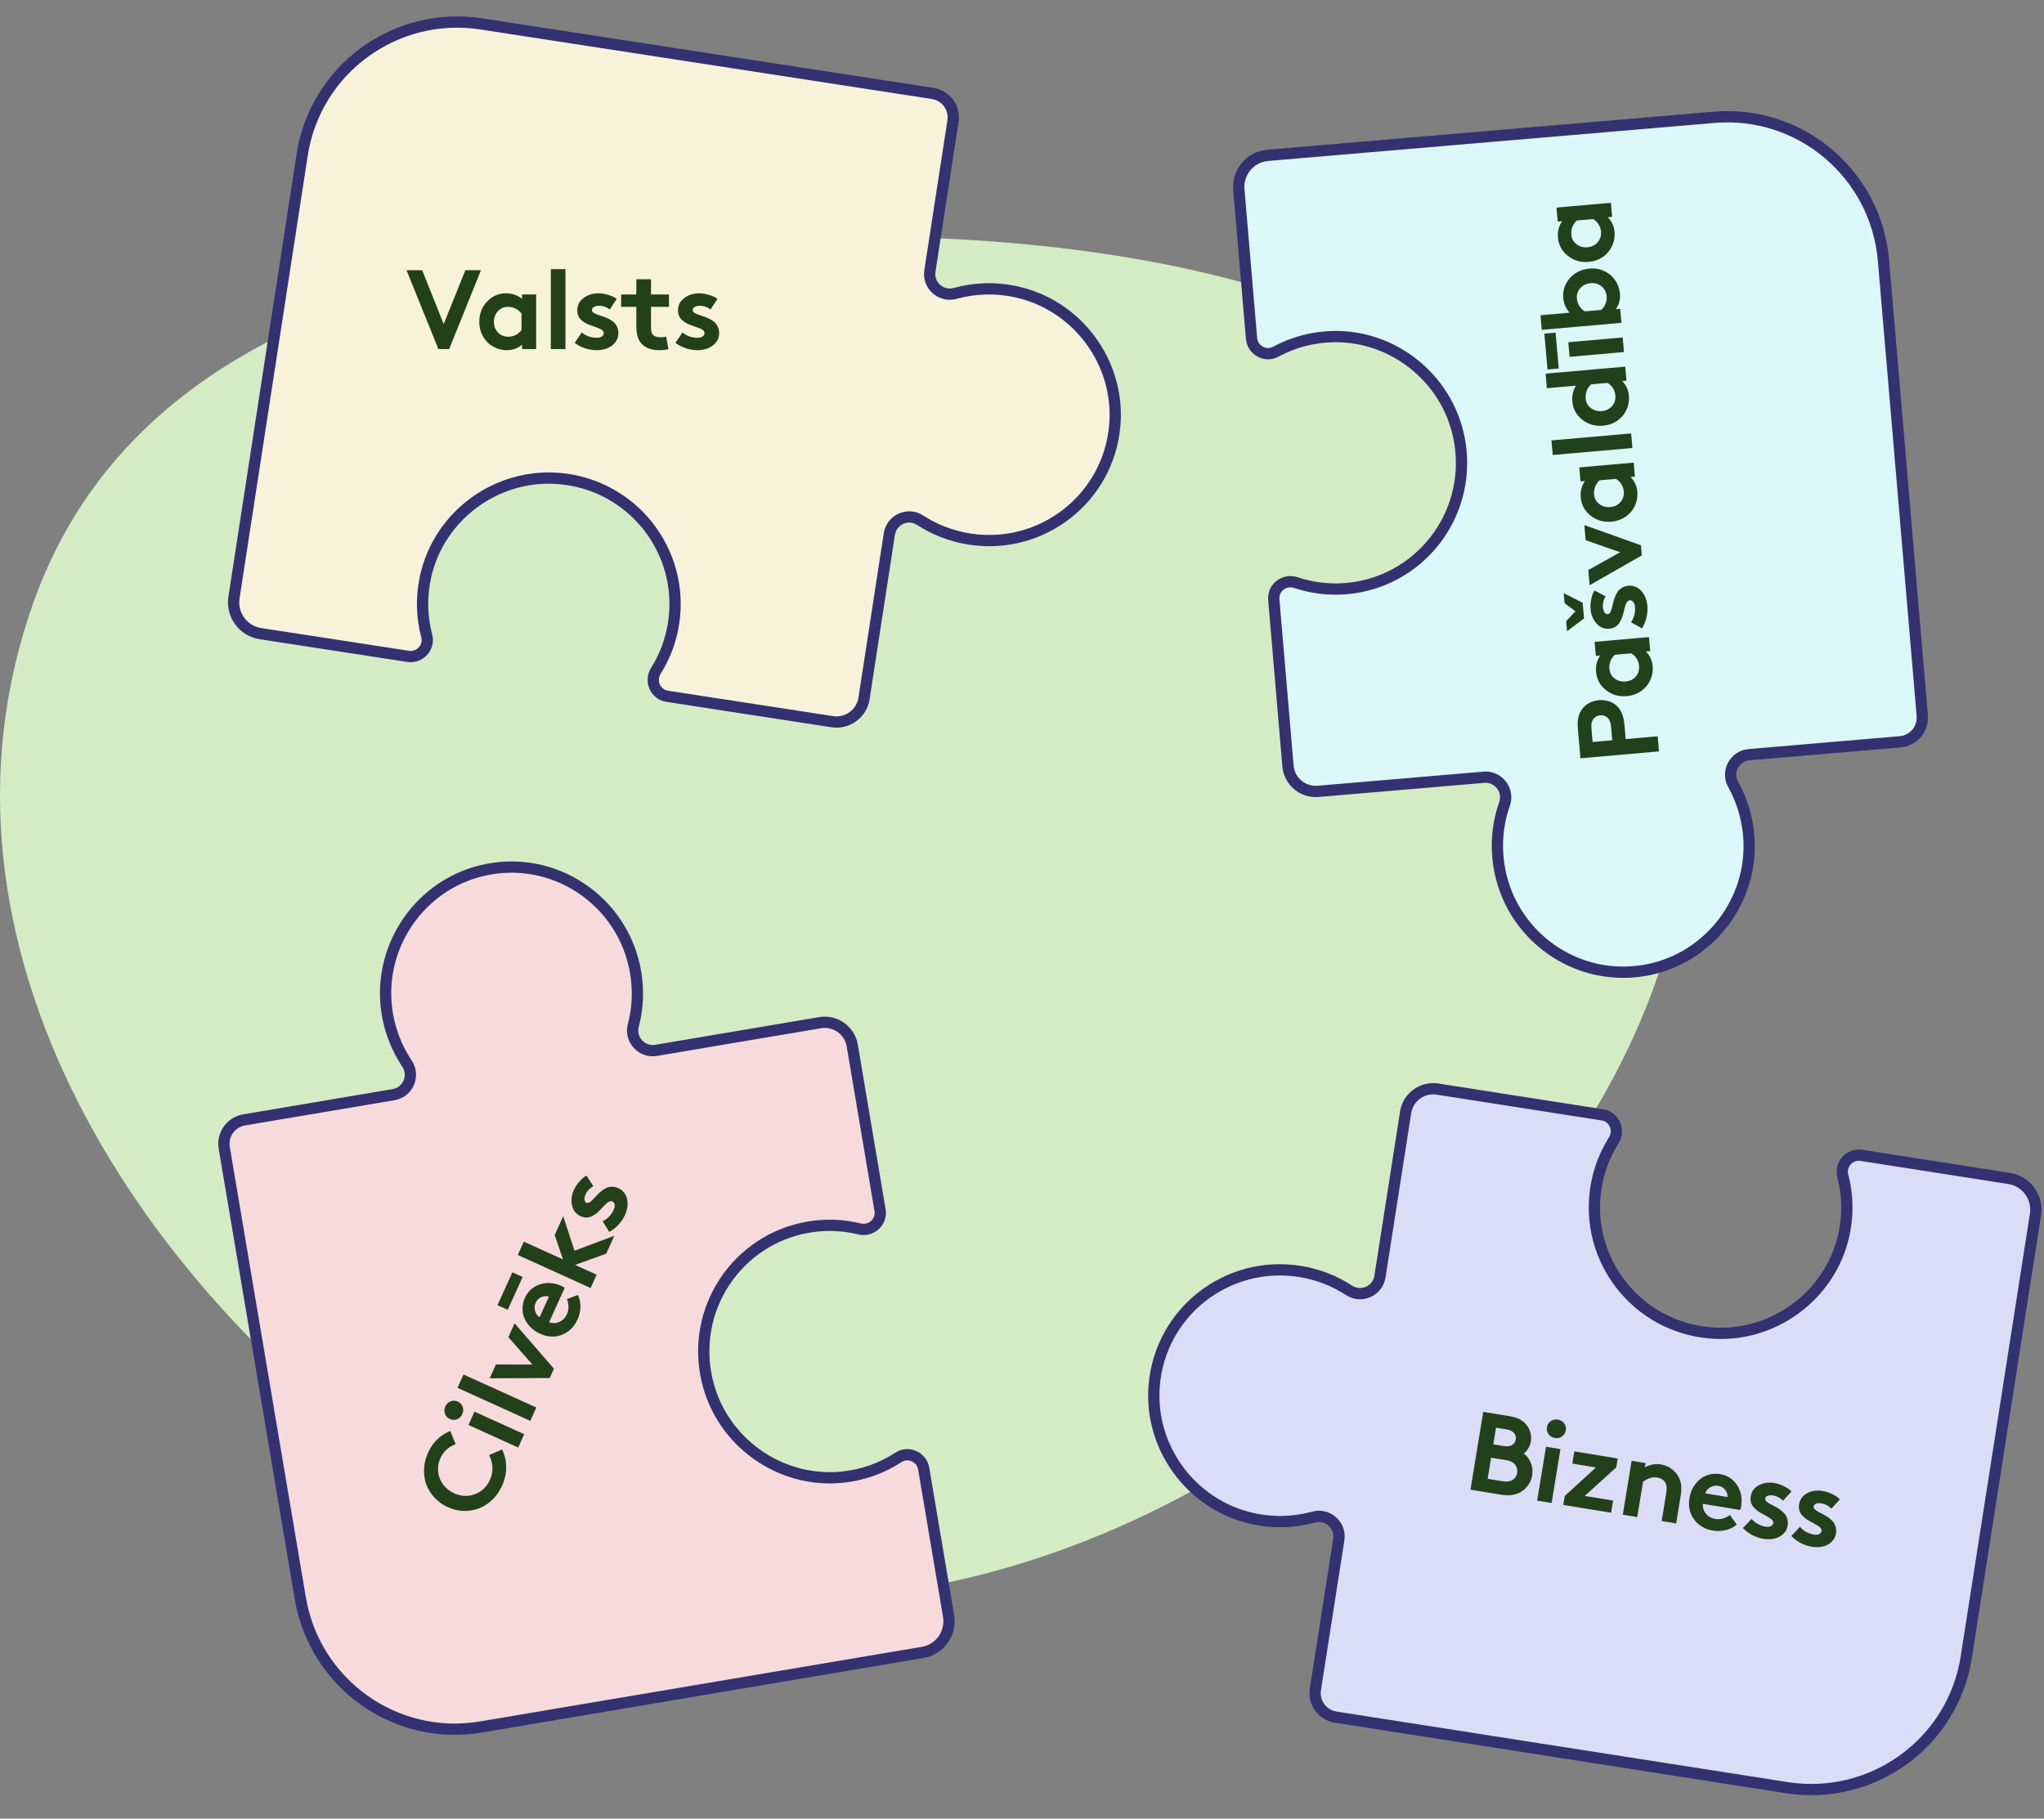
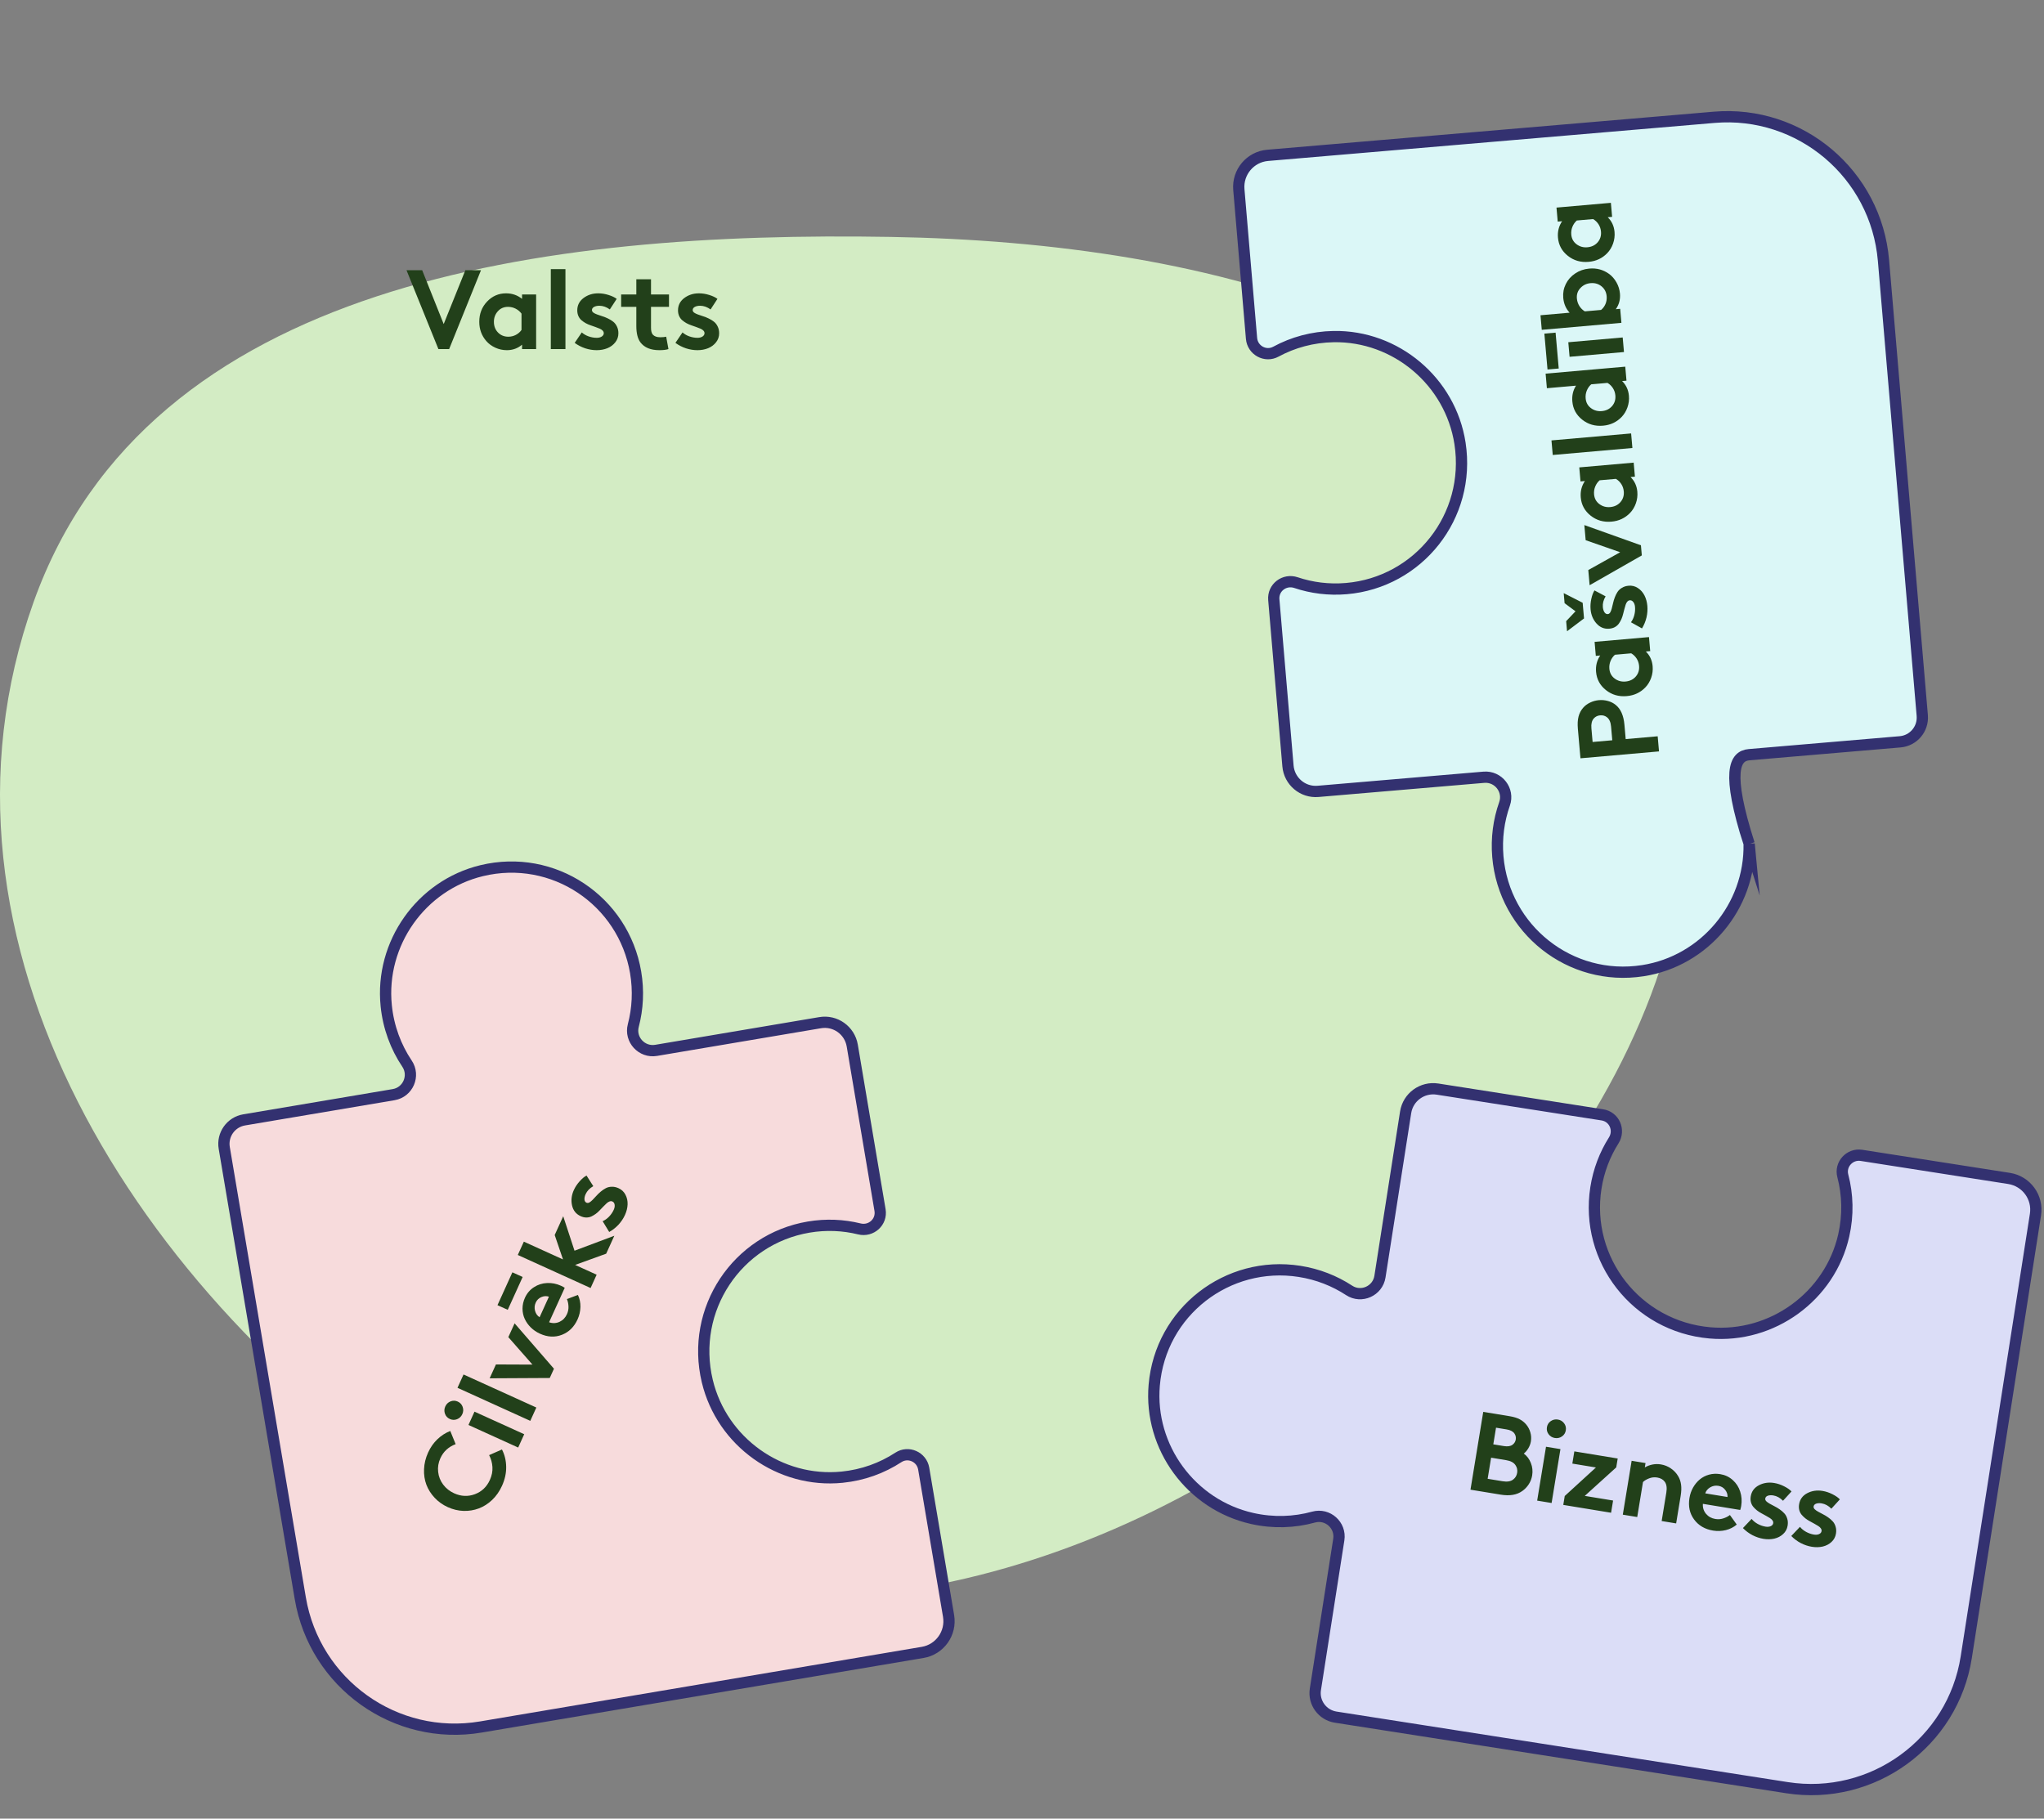
<svg xmlns="http://www.w3.org/2000/svg" width="363" height="323" viewBox="0 0 363 323" fill="none">
  <rect x="0" y="0" width="363" height="323" fill="#808080" stroke="none" />
  <path fill-rule="evenodd" clip-rule="evenodd" d="M158.193 42.078C214.896 43.043 277.19 58.303 295.201 111.845C313.575 166.463 276.519 220.336 229.397 253.75C183.903 286.01 124.926 296.275 78.311 265.642C24.468 230.259 -15.656 167.44 5.968 106.923C26.42 49.684 97.185 41.04 158.193 42.078Z" fill="#D3ECC4" />
-   <path d="M180.558 51.846C176.79 51.007 173.06 51.16 169.628 52.112C167.133 52.807 164.751 50.682 165.144 48.127L169.244 21.511C169.606 19.161 167.99 16.957 165.627 16.593L85.468 4.246C70.239 1.901 56.003 12.305 53.664 27.49L41.551 106.139C41.079 109.2 43.187 112.067 46.257 112.539L72.473 116.577C74.57 116.9 76.326 114.975 75.781 112.929C74.897 109.591 74.778 105.989 75.593 102.345C78.013 91.534 88.242 84.047 99.314 84.988C112.388 86.101 121.585 97.967 119.627 110.682C119.149 113.785 118.053 116.639 116.481 119.136C115.341 120.953 116.378 123.34 118.505 123.667L147.791 128.178C150.499 128.595 153.029 126.745 153.445 124.046L157.943 94.845C158.335 92.296 161.236 90.978 163.401 92.385C165.993 94.073 168.979 95.249 172.237 95.751C185 97.717 196.907 88.533 197.986 75.467C198.899 64.436 191.379 54.253 180.546 51.844L180.558 51.846Z" fill="#F7F3DB" stroke="#333170" stroke-width="2" stroke-miterlimit="10" />
-   <path d="M310.637 149.895C310.565 146.035 309.537 142.446 307.804 139.336C306.54 137.074 308.044 134.258 310.62 134.039L337.453 131.752C339.822 131.55 341.583 129.461 341.38 127.079L334.494 46.267C333.185 30.914 319.72 19.53 304.411 20.835L225.122 27.592C222.036 27.855 219.747 30.578 220.011 33.673L222.263 60.103C222.443 62.217 224.728 63.471 226.588 62.459C229.624 60.813 233.097 59.849 236.83 59.782C247.907 59.587 257.592 67.764 259.287 78.746C261.286 91.714 251.92 103.448 239.102 104.54C235.973 104.807 232.942 104.415 230.145 103.475C228.11 102.795 226.035 104.365 226.218 106.51L228.734 136.034C228.967 138.764 231.36 140.787 234.082 140.555L263.521 138.047C266.09 137.828 268.054 140.336 267.197 142.772C266.167 145.688 265.728 148.868 266.008 152.152C267.104 165.019 278.835 174.428 291.787 172.397C302.723 170.686 310.847 160.978 310.636 149.883L310.637 149.895Z" fill="#DBF7F7" stroke="#333170" stroke-width="2" stroke-miterlimit="10" />
+   <path d="M310.637 149.895C306.54 137.074 308.044 134.258 310.62 134.039L337.453 131.752C339.822 131.55 341.583 129.461 341.38 127.079L334.494 46.267C333.185 30.914 319.72 19.53 304.411 20.835L225.122 27.592C222.036 27.855 219.747 30.578 220.011 33.673L222.263 60.103C222.443 62.217 224.728 63.471 226.588 62.459C229.624 60.813 233.097 59.849 236.83 59.782C247.907 59.587 257.592 67.764 259.287 78.746C261.286 91.714 251.92 103.448 239.102 104.54C235.973 104.807 232.942 104.415 230.145 103.475C228.11 102.795 226.035 104.365 226.218 106.51L228.734 136.034C228.967 138.764 231.36 140.787 234.082 140.555L263.521 138.047C266.09 137.828 268.054 140.336 267.197 142.772C266.167 145.688 265.728 148.868 266.008 152.152C267.104 165.019 278.835 174.428 291.787 172.397C302.723 170.686 310.847 160.978 310.636 149.883L310.637 149.895Z" fill="#DBF7F7" stroke="#333170" stroke-width="2" stroke-miterlimit="10" />
  <path d="M222.356 269.69C226.123 270.538 229.852 270.393 233.286 269.448C235.783 268.759 238.161 270.889 237.761 273.443L233.602 300.05C233.235 302.399 234.845 304.607 237.207 304.977L317.338 317.504C332.562 319.884 346.821 309.512 349.195 294.332L361.486 215.71C361.964 212.65 359.863 209.779 356.794 209.3L330.587 205.203C328.491 204.875 326.73 206.796 327.27 208.843C328.147 212.183 328.258 215.786 327.435 219.428C324.991 230.233 314.745 237.697 303.675 236.731C290.604 235.589 281.433 223.702 283.42 210.992C283.905 207.889 285.007 205.038 286.585 202.545C287.729 200.73 286.698 198.341 284.571 198.009L255.295 193.432C252.589 193.009 250.054 194.853 249.632 197.551L245.069 226.742C244.67 229.29 241.767 230.601 239.605 229.19C237.017 227.495 234.033 226.313 230.777 225.804C218.017 223.809 206.09 232.966 204.982 246.029C204.044 257.058 211.541 267.258 222.368 269.692L222.356 269.69Z" fill="#DBDDF7" stroke="#333170" stroke-width="2" stroke-miterlimit="10" />
  <path d="M68.59 178.617C68.979 182.458 70.298 185.95 72.281 188.908C73.727 191.057 72.459 193.988 69.91 194.418L43.356 198.902C41.011 199.297 39.427 201.524 39.825 203.882L53.328 283.854C55.894 299.048 70.249 309.287 85.398 306.729L163.865 293.48C166.919 292.965 168.976 290.062 168.459 286.999L164.043 260.844C163.689 258.752 161.309 257.691 159.539 258.852C156.649 260.741 153.267 261.988 149.552 262.361C138.528 263.466 128.203 256.112 125.612 245.307C122.555 232.546 130.925 220.083 143.61 217.941C146.706 217.418 149.76 217.56 152.624 218.267C154.708 218.777 156.647 217.042 156.288 214.919L151.355 185.702C150.899 183 148.347 181.18 145.654 181.635L116.521 186.554C113.978 186.983 111.814 184.645 112.468 182.147C113.256 179.155 113.432 175.951 112.883 172.701C110.733 159.967 98.269 151.554 85.528 154.642C74.77 157.246 67.47 167.588 68.592 178.629L68.59 178.617Z" fill="#F7DBDC" stroke="#333170" stroke-width="2" stroke-miterlimit="10" />
  <path d="M77.859 62L72.195 47.996H74.978L78.797 57.557L82.644 47.996H85.418L79.764 62H77.859ZM92.616 58.602V55.701C92.342 55.33 91.994 55.037 91.571 54.822C91.154 54.607 90.702 54.5 90.213 54.5C89.478 54.5 88.875 54.764 88.407 55.291C87.944 55.812 87.713 56.434 87.713 57.156C87.713 57.918 87.954 58.55 88.436 59.051C88.924 59.552 89.536 59.803 90.272 59.803C90.754 59.803 91.2 59.695 91.61 59.48C92.026 59.259 92.362 58.966 92.616 58.602ZM95.213 52.303V62H92.713V61.219C91.952 61.87 91.05 62.195 90.008 62.195C89.299 62.195 88.621 62.049 87.977 61.756C87.332 61.463 86.792 61.066 86.356 60.565C85.529 59.607 85.116 58.471 85.116 57.156C85.116 55.73 85.578 54.533 86.502 53.562C87.427 52.586 88.55 52.098 89.871 52.098C90.952 52.098 91.9 52.426 92.713 53.084V52.303H95.213ZM100.419 47.801V62H97.821V47.801H100.419ZM102.06 60.897L103.32 59.041C103.652 59.34 104.055 59.575 104.53 59.744C105.012 59.913 105.497 59.998 105.986 59.998C106.337 59.998 106.63 59.923 106.864 59.773C107.105 59.617 107.226 59.419 107.226 59.178C107.226 59.002 107.157 58.846 107.021 58.709C106.89 58.572 106.715 58.458 106.493 58.367C106.272 58.276 106.018 58.178 105.732 58.074C105.452 57.964 105.165 57.863 104.872 57.772C104.579 57.674 104.29 57.547 104.003 57.391C103.723 57.228 103.473 57.052 103.251 56.863C103.03 56.668 102.851 56.421 102.714 56.121C102.584 55.822 102.519 55.486 102.519 55.115C102.519 54.223 102.887 53.497 103.622 52.938C104.364 52.378 105.237 52.098 106.239 52.098C106.845 52.098 107.457 52.195 108.075 52.391C108.7 52.586 109.182 52.817 109.521 53.084L108.3 54.959C107.701 54.523 107.083 54.305 106.445 54.305C106.067 54.305 105.751 54.373 105.497 54.51C105.25 54.647 105.126 54.835 105.126 55.076C105.126 55.245 105.211 55.395 105.38 55.525C105.556 55.649 105.78 55.76 106.054 55.857C106.334 55.955 106.64 56.059 106.972 56.17C107.31 56.274 107.646 56.408 107.978 56.57C108.31 56.727 108.612 56.912 108.886 57.127C109.166 57.342 109.39 57.628 109.56 57.986C109.736 58.338 109.823 58.742 109.823 59.197C109.823 59.796 109.641 60.327 109.277 60.789C108.918 61.251 108.45 61.603 107.87 61.844C107.291 62.078 106.656 62.195 105.966 62.195C105.289 62.195 104.609 62.085 103.925 61.863C103.248 61.635 102.626 61.313 102.06 60.897ZM118.31 59.803L118.711 62C118.333 62.13 117.793 62.195 117.089 62.195C115.553 62.195 114.433 61.73 113.73 60.799C113.248 60.154 113.007 59.188 113.007 57.898V54.5H110.312V52.303H113.007V49.598H115.615V52.303H118.808V54.5H115.615V58.201C115.615 58.768 115.719 59.175 115.927 59.422C116.207 59.741 116.65 59.9 117.255 59.9C117.666 59.9 118.017 59.868 118.31 59.803ZM119.951 60.897L121.211 59.041C121.543 59.34 121.947 59.575 122.422 59.744C122.904 59.913 123.389 59.998 123.877 59.998C124.229 59.998 124.521 59.923 124.756 59.773C124.997 59.617 125.117 59.419 125.117 59.178C125.117 59.002 125.049 58.846 124.912 58.709C124.782 58.572 124.606 58.458 124.385 58.367C124.163 58.276 123.91 58.178 123.623 58.074C123.343 57.964 123.057 57.863 122.764 57.772C122.471 57.674 122.181 57.547 121.895 57.391C121.615 57.228 121.364 57.052 121.143 56.863C120.921 56.668 120.742 56.421 120.605 56.121C120.475 55.822 120.41 55.486 120.41 55.115C120.41 54.223 120.778 53.497 121.514 52.938C122.256 52.378 123.128 52.098 124.131 52.098C124.736 52.098 125.348 52.195 125.967 52.391C126.592 52.586 127.074 52.817 127.412 53.084L126.191 54.959C125.592 54.523 124.974 54.305 124.336 54.305C123.958 54.305 123.643 54.373 123.389 54.51C123.141 54.647 123.018 54.835 123.018 55.076C123.018 55.245 123.102 55.395 123.271 55.525C123.447 55.649 123.672 55.76 123.945 55.857C124.225 55.955 124.531 56.059 124.863 56.17C125.202 56.274 125.537 56.408 125.869 56.57C126.201 56.727 126.504 56.912 126.777 57.127C127.057 57.342 127.282 57.628 127.451 57.986C127.627 58.338 127.715 58.742 127.715 59.197C127.715 59.796 127.533 60.327 127.168 60.789C126.81 61.251 126.341 61.603 125.762 61.844C125.182 62.078 124.548 62.195 123.857 62.195C123.18 62.195 122.5 62.085 121.816 61.863C121.139 61.635 120.518 61.313 119.951 60.897Z" fill="#22401A" />
  <path d="M263.413 250.762L268.107 251.531C268.845 251.653 269.442 251.836 269.896 252.082C270.352 252.322 270.736 252.632 271.05 253.014C271.391 253.426 271.635 253.891 271.781 254.41C271.933 254.93 271.965 255.463 271.875 256.009C271.804 256.439 271.647 256.856 271.403 257.258C271.16 257.653 270.896 257.956 270.611 258.167C271.177 258.576 271.597 259.133 271.87 259.838C272.151 260.544 272.228 261.279 272.103 262.043C272.009 262.615 271.807 263.139 271.498 263.617C271.189 264.094 270.807 264.493 270.352 264.814C269.387 265.507 268.114 265.724 266.534 265.464L261.147 264.581L263.413 250.762ZM265.684 253.569L265.199 256.527L267.078 256.835C267.753 256.946 268.271 256.863 268.633 256.586C268.943 256.346 269.129 256.04 269.19 255.667C269.252 255.288 269.174 254.936 268.957 254.61C268.703 254.232 268.238 253.987 267.564 253.877L265.684 253.569ZM264.196 262.647L266.865 263.084C267.681 263.218 268.305 263.113 268.738 262.768C269.122 262.475 269.355 262.081 269.436 261.586C269.517 261.091 269.423 260.644 269.152 260.243C268.853 259.772 268.296 259.469 267.48 259.336L264.81 258.898L264.196 262.647ZM277.124 257.374L275.555 266.944L272.991 266.523L274.561 256.954L277.124 257.374ZM275.024 254.734C274.748 254.366 274.647 253.95 274.723 253.487C274.799 253.025 275.027 252.663 275.406 252.402C275.785 252.141 276.206 252.048 276.669 252.124C277.131 252.2 277.501 252.422 277.777 252.791C278.053 253.159 278.153 253.575 278.077 254.037C278.001 254.5 277.774 254.862 277.394 255.123C277.015 255.384 276.594 255.477 276.131 255.401C275.669 255.325 275.3 255.103 275.024 254.734ZM287.291 259.042L287.032 260.622L281.442 265.683L286.473 266.508L286.117 268.676L277.627 267.284L277.886 265.703L283.428 260.635L279.236 259.947L279.591 257.779L287.291 259.042ZM290.762 269.438L288.199 269.018L289.768 259.448L292.235 259.853L292.109 260.624C293.025 260.108 293.977 259.931 294.967 260.093C295.616 260.199 296.207 260.438 296.74 260.809C297.28 261.175 297.71 261.631 298.029 262.178C298.299 262.625 298.471 263.125 298.545 263.678C298.626 264.232 298.601 264.905 298.472 265.695L297.672 270.571L295.099 270.149L295.93 265.08C296.065 264.258 295.974 263.626 295.657 263.185C295.362 262.774 294.912 262.518 294.308 262.419C293.814 262.338 293.334 262.388 292.869 262.569C292.411 262.745 292.049 262.962 291.782 263.222L290.762 269.438ZM307.219 269.079L308.436 270.773C307.89 271.244 307.242 271.573 306.493 271.76C305.744 271.941 304.99 271.969 304.232 271.845C302.78 271.607 301.658 270.951 300.864 269.877C300.07 268.804 299.794 267.528 300.037 266.051C300.145 265.389 300.358 264.774 300.676 264.206C301 263.639 301.395 263.159 301.862 262.767C302.336 262.37 302.887 262.085 303.516 261.911C304.152 261.738 304.816 261.708 305.51 261.822C306.371 261.963 307.111 262.316 307.731 262.879C308.353 263.436 308.792 264.118 309.048 264.926C309.312 265.734 309.371 266.579 309.227 267.459C309.183 267.729 309.123 267.97 309.049 268.182L302.419 267.094C302.373 267.773 302.56 268.364 302.979 268.868C303.399 269.366 303.949 269.671 304.63 269.783C305.125 269.864 305.599 269.829 306.052 269.679C306.512 269.53 306.901 269.33 307.219 269.079ZM302.843 265.234L306.794 265.882C306.828 265.432 306.692 265.011 306.387 264.618C306.083 264.219 305.678 263.977 305.17 263.894C304.65 263.809 304.163 263.9 303.71 264.169C303.263 264.439 302.974 264.794 302.843 265.234ZM309.531 271.398L311.075 269.771C311.354 270.12 311.714 270.417 312.156 270.661C312.604 270.906 313.069 271.068 313.551 271.147C313.898 271.203 314.199 271.177 314.454 271.067C314.717 270.952 314.868 270.776 314.907 270.538C314.936 270.364 314.894 270.199 314.781 270.042C314.674 269.886 314.519 269.745 314.316 269.619C314.112 269.494 313.877 269.356 313.611 269.207C313.353 269.052 313.087 268.907 312.812 268.769C312.539 268.625 312.274 268.453 312.016 268.253C311.766 268.047 311.548 267.833 311.36 267.611C311.173 267.382 311.036 267.109 310.95 266.791C310.87 266.475 310.86 266.133 310.92 265.767C311.064 264.887 311.545 264.23 312.361 263.797C313.184 263.364 314.09 263.229 315.08 263.391C315.677 263.489 316.265 263.685 316.844 263.978C317.429 264.272 317.867 264.578 318.158 264.896L316.65 266.549C316.13 266.021 315.555 265.706 314.925 265.603C314.552 265.541 314.23 265.558 313.957 265.652C313.691 265.747 313.538 265.913 313.499 266.151C313.472 266.318 313.531 266.479 313.677 266.635C313.83 266.785 314.034 266.931 314.288 267.072C314.549 267.213 314.834 267.366 315.144 267.529C315.461 267.686 315.77 267.872 316.071 268.086C316.374 268.294 316.642 268.526 316.877 268.783C317.119 269.04 317.294 269.359 317.403 269.74C317.52 270.115 317.541 270.528 317.468 270.977C317.371 271.569 317.105 272.063 316.67 272.46C316.242 272.858 315.723 273.129 315.112 273.273C314.502 273.41 313.857 273.423 313.176 273.312C312.508 273.202 311.854 272.983 311.215 272.654C310.584 272.319 310.023 271.901 309.531 271.398ZM318.118 272.806L319.662 271.179C319.941 271.528 320.301 271.825 320.743 272.069C321.191 272.314 321.656 272.476 322.137 272.555C322.484 272.612 322.786 272.585 323.041 272.475C323.304 272.36 323.455 272.184 323.494 271.946C323.523 271.773 323.48 271.607 323.368 271.45C323.261 271.294 323.106 271.153 322.903 271.028C322.699 270.902 322.464 270.764 322.198 270.615C321.94 270.461 321.674 270.315 321.399 270.177C321.126 270.034 320.861 269.862 320.603 269.661C320.353 269.455 320.134 269.241 319.946 269.019C319.76 268.79 319.623 268.517 319.537 268.2C319.457 267.883 319.447 267.542 319.507 267.175C319.651 266.295 320.131 265.638 320.948 265.205C321.771 264.773 322.677 264.637 323.667 264.8C324.264 264.898 324.852 265.093 325.431 265.386C326.016 265.68 326.454 265.986 326.745 266.304L325.237 267.957C324.716 267.429 324.141 267.114 323.512 267.011C323.139 266.95 322.817 266.966 322.544 267.06C322.278 267.155 322.125 267.321 322.086 267.559C322.059 267.726 322.118 267.887 322.264 268.043C322.417 268.194 322.621 268.339 322.875 268.48C323.136 268.622 323.421 268.774 323.73 268.937C324.048 269.094 324.357 269.28 324.658 269.495C324.961 269.703 325.229 269.935 325.464 270.191C325.706 270.448 325.881 270.767 325.99 271.148C326.107 271.523 326.128 271.936 326.054 272.386C325.957 272.977 325.692 273.471 325.257 273.868C324.829 274.266 324.309 274.537 323.699 274.681C323.089 274.819 322.444 274.832 321.763 274.72C321.094 274.61 320.441 274.391 319.802 274.062C319.171 273.728 318.61 273.309 318.118 272.806Z" fill="#22401A" />
  <path d="M78.207 258.995C77.849 259.784 77.717 260.593 77.813 261.423C77.902 262.25 78.198 262.999 78.701 263.671C79.204 264.342 79.853 264.858 80.647 265.219C81.886 265.781 83.116 265.836 84.338 265.382C85.553 264.926 86.439 264.084 86.996 262.857C87.349 262.08 87.501 261.313 87.452 260.554C87.403 259.795 87.207 259.092 86.865 258.443L89.144 257.44C89.625 258.366 89.874 259.391 89.893 260.515C89.912 261.639 89.665 262.767 89.15 263.899C88.709 264.871 88.127 265.705 87.404 266.399C86.678 267.085 85.889 267.588 85.035 267.908C84.182 268.229 83.279 268.376 82.325 268.351C81.368 268.317 80.436 268.094 79.529 267.682C78.622 267.27 77.844 266.717 77.194 266.022C76.539 265.324 76.049 264.551 75.726 263.704C75.406 262.85 75.266 261.929 75.308 260.94C75.346 259.942 75.586 258.957 76.027 257.985C76.447 257.06 76.997 256.273 77.678 255.624C78.359 254.975 79.121 254.484 79.965 254.153L80.919 256.494C79.651 256.97 78.748 257.804 78.207 258.995ZM84.268 250.722L93.098 254.73L92.025 257.096L83.195 253.087L84.268 250.722ZM81.172 252.062C80.744 252.232 80.317 252.22 79.89 252.027C79.463 251.833 79.173 251.519 79.02 251.085C78.867 250.65 78.887 250.22 79.081 249.793C79.275 249.366 79.585 249.068 80.013 248.897C80.441 248.727 80.868 248.738 81.295 248.932C81.722 249.126 82.012 249.44 82.165 249.874C82.318 250.308 82.298 250.739 82.104 251.166C81.91 251.592 81.6 251.891 81.172 252.062ZM82.321 244.121L95.25 249.99L94.176 252.356L81.247 246.486L82.321 244.121ZM88.075 242.336L94.562 242.363L90.275 237.489L91.39 235.035L98.379 243.098L97.632 244.743L86.957 244.799L88.075 242.336ZM100.681 230.726L102.634 229.993C102.946 230.643 103.095 231.354 103.081 232.127C103.06 232.897 102.891 233.631 102.573 234.331C101.965 235.671 101.039 236.584 99.796 237.071C98.553 237.557 97.249 237.491 95.886 236.872C95.275 236.595 94.737 236.229 94.271 235.774C93.808 235.314 93.448 234.807 93.192 234.255C92.932 233.693 92.8 233.086 92.796 232.434C92.794 231.776 92.939 231.126 93.23 230.486C93.59 229.692 94.123 229.069 94.829 228.617C95.528 228.162 96.302 227.916 97.148 227.878C97.997 227.835 98.828 227.998 99.64 228.366C99.889 228.479 100.106 228.599 100.292 228.726L97.514 234.844C98.158 235.065 98.777 235.039 99.373 234.766C99.963 234.49 100.401 234.038 100.686 233.41C100.893 232.953 100.983 232.487 100.957 232.01C100.933 231.527 100.841 231.099 100.681 230.726ZM95.829 233.95L97.484 230.305C97.059 230.154 96.617 230.175 96.157 230.367C95.693 230.557 95.354 230.886 95.141 231.354C94.923 231.834 94.885 232.328 95.026 232.835C95.171 233.337 95.438 233.709 95.829 233.95ZM88.349 231.81L90.997 225.976L92.82 226.804L90.172 232.637L88.349 231.81ZM100.025 216.014L102.029 222.136L109.101 219.48L107.656 222.663L102.137 224.662L105.96 226.398L104.886 228.763L91.957 222.894L93.031 220.529L99.985 223.685L98.511 219.348L100.025 216.014ZM108.193 218.81L107.024 216.896C107.434 216.717 107.814 216.447 108.165 216.084C108.518 215.715 108.796 215.309 108.998 214.864C109.143 214.544 109.196 214.246 109.156 213.971C109.114 213.687 108.983 213.495 108.763 213.396C108.603 213.323 108.433 213.321 108.252 213.388C108.074 213.451 107.897 213.563 107.723 213.727C107.548 213.891 107.354 214.082 107.141 214.3C106.924 214.509 106.714 214.728 106.51 214.957C106.3 215.184 106.065 215.395 105.804 215.591C105.54 215.779 105.276 215.934 105.013 216.058C104.744 216.179 104.444 216.24 104.115 216.24C103.789 216.235 103.456 216.156 103.119 216.002C102.306 215.634 101.797 214.999 101.592 214.097C101.389 213.19 101.494 212.28 101.909 211.367C102.159 210.816 102.501 210.299 102.935 209.816C103.371 209.328 103.78 208.985 104.163 208.787L105.366 210.673C104.721 211.039 104.267 211.512 104.003 212.093C103.847 212.436 103.779 212.752 103.798 213.04C103.821 213.322 103.941 213.512 104.161 213.612C104.315 213.682 104.486 213.667 104.675 213.566C104.86 213.457 105.054 213.299 105.256 213.09C105.46 212.876 105.682 212.64 105.92 212.383C106.154 212.118 106.415 211.868 106.7 211.633C106.98 211.395 107.274 211.196 107.582 211.036C107.894 210.87 108.247 210.784 108.643 210.778C109.036 210.763 109.44 210.85 109.855 211.038C110.4 211.286 110.808 211.671 111.078 212.194C111.351 212.711 111.478 213.283 111.457 213.911C111.431 214.535 111.276 215.162 110.99 215.79C110.71 216.407 110.328 216.98 109.844 217.511C109.357 218.034 108.807 218.466 108.193 218.81Z" fill="#22401A" />
  <path d="M288.488 128.72L288.712 131.268L294.393 130.77L294.629 133.455L280.678 134.679L280.219 129.445C280.143 128.576 280.184 127.847 280.341 127.258C280.498 126.663 280.77 126.145 281.156 125.706C281.482 125.325 281.893 125.018 282.389 124.785C282.878 124.546 283.398 124.402 283.949 124.354C284.5 124.305 285.04 124.356 285.57 124.505C286.092 124.649 286.547 124.88 286.935 125.199C287.827 125.912 288.345 127.085 288.488 128.72ZM286.329 131.478L286.115 129.045C286.048 128.274 285.81 127.726 285.402 127.402C285.051 127.126 284.646 127.008 284.185 127.048C283.718 127.089 283.336 127.276 283.039 127.61C282.694 127.999 282.555 128.58 282.623 129.352L282.836 131.784L286.329 131.478ZM289.689 116.037L286.8 116.29C286.454 116.595 286.193 116.967 286.016 117.408C285.838 117.842 285.771 118.302 285.813 118.788C285.878 119.521 286.193 120.098 286.759 120.519C287.318 120.934 287.958 121.11 288.678 121.046C289.437 120.98 290.045 120.685 290.502 120.161C290.959 119.631 291.155 118.999 291.091 118.266C291.049 117.786 290.903 117.352 290.653 116.962C290.396 116.566 290.075 116.258 289.689 116.037ZM283.188 113.999L292.848 113.152L293.066 115.642L292.288 115.711C293.003 116.412 293.406 117.282 293.497 118.32C293.559 119.027 293.472 119.714 293.237 120.382C293.001 121.049 292.653 121.622 292.192 122.101C291.311 123.008 290.215 123.519 288.905 123.634C287.485 123.759 286.251 123.403 285.204 122.567C284.15 121.731 283.566 120.655 283.45 119.339C283.356 118.262 283.6 117.29 284.184 116.421L283.406 116.49L283.188 113.999ZM281.069 107.058L281.313 109.84L278.297 112.114L278.14 110.324L279.8 108.571L277.86 107.133L277.703 105.343L281.069 107.058ZM291.605 111.613L289.647 110.521C289.916 110.164 290.114 109.741 290.241 109.253C290.368 108.758 290.41 108.268 290.367 107.781C290.336 107.431 290.236 107.146 290.066 106.925C289.89 106.699 289.681 106.596 289.441 106.617C289.266 106.633 289.117 106.715 288.992 106.863C288.868 107.004 288.769 107.189 288.698 107.418C288.627 107.646 288.551 107.908 288.473 108.202C288.387 108.491 288.311 108.785 288.246 109.085C288.175 109.385 288.073 109.685 287.943 109.984C287.805 110.277 287.652 110.542 287.483 110.779C287.308 111.017 287.077 111.217 286.791 111.379C286.504 111.535 286.176 111.629 285.806 111.661C284.917 111.739 284.162 111.436 283.54 110.752C282.917 110.062 282.562 109.217 282.475 108.219C282.422 107.616 282.466 106.997 282.606 106.364C282.746 105.725 282.934 105.224 283.17 104.864L285.145 105.916C284.763 106.551 284.6 107.186 284.655 107.822C284.688 108.198 284.784 108.506 284.942 108.747C285.1 108.982 285.299 109.088 285.539 109.067C285.708 109.053 285.849 108.955 285.964 108.775C286.072 108.589 286.163 108.356 286.236 108.075C286.309 107.788 286.386 107.474 286.467 107.133C286.542 106.787 286.645 106.441 286.778 106.096C286.905 105.752 287.063 105.434 287.253 105.143C287.443 104.845 287.709 104.596 288.051 104.397C288.386 104.191 288.78 104.068 289.234 104.028C289.831 103.976 290.375 104.111 290.867 104.434C291.359 104.75 291.75 105.186 292.041 105.742C292.325 106.299 292.497 106.921 292.558 107.609C292.617 108.283 292.566 108.971 292.405 109.671C292.237 110.365 291.971 111.013 291.605 111.613ZM282.069 101.245L287.732 98.081L281.604 95.943L281.368 93.258L291.417 96.847L291.575 98.646L282.305 103.939L282.069 101.245ZM286.971 85.051L284.082 85.304C283.736 85.609 283.475 85.982 283.298 86.422C283.12 86.856 283.053 87.316 283.095 87.802C283.16 88.535 283.475 89.112 284.041 89.533C284.6 89.948 285.24 90.124 285.96 90.061C286.719 89.994 287.327 89.699 287.784 89.175C288.241 88.645 288.437 88.013 288.373 87.281C288.33 86.801 288.184 86.366 287.935 85.976C287.678 85.58 287.357 85.272 286.971 85.051ZM280.469 83.013L290.13 82.166L290.348 84.656L289.57 84.725C290.285 85.427 290.688 86.296 290.779 87.334C290.841 88.041 290.754 88.728 290.519 89.396C290.283 90.064 289.935 90.637 289.474 91.115C288.592 92.022 287.497 92.534 286.187 92.648C284.766 92.773 283.533 92.417 282.486 91.581C281.432 90.745 280.847 89.669 280.732 88.353C280.638 87.276 280.882 86.304 281.466 85.436L280.688 85.504L280.469 83.013ZM275.53 78.221L289.675 76.981L289.902 79.568L275.757 80.809L275.53 78.221ZM285.476 68.006L282.587 68.26C282.241 68.564 281.979 68.937 281.802 69.377C281.625 69.811 281.557 70.271 281.6 70.758C281.664 71.491 281.98 72.067 282.546 72.488C283.105 72.903 283.745 73.079 284.465 73.016C285.223 72.949 285.831 72.654 286.289 72.131C286.745 71.6 286.942 70.969 286.877 70.236C286.835 69.756 286.689 69.321 286.439 68.931C286.182 68.536 285.861 68.227 285.476 68.006ZM288.634 65.121L288.853 67.612L288.075 67.68C288.79 68.382 289.193 69.252 289.284 70.29C289.346 70.996 289.259 71.684 289.024 72.351C288.788 73.019 288.44 73.592 287.978 74.07C287.097 74.978 286.002 75.489 284.692 75.604C283.271 75.728 282.038 75.373 280.99 74.536C279.937 73.701 279.352 72.625 279.237 71.308C279.144 70.251 279.362 69.314 279.892 68.496L274.717 68.95L274.49 66.362L288.634 65.121ZM278.519 60.783L288.18 59.936L288.407 62.524L278.746 63.371L278.519 60.783ZM274.827 65.626L274.268 59.254L276.262 59.08L276.821 65.451L274.827 65.626ZM281.45 55.301L284.339 55.047C284.687 54.762 284.95 54.406 285.128 53.978C285.306 53.551 285.374 53.097 285.332 52.617C285.268 51.884 284.964 51.297 284.422 50.854C283.88 50.411 283.23 50.223 282.471 50.29C281.751 50.353 281.152 50.641 280.674 51.153C280.189 51.66 279.979 52.28 280.043 53.013C280.086 53.499 280.233 53.944 280.484 54.346C280.734 54.743 281.056 55.061 281.45 55.301ZM287.733 54.848L287.952 57.338L273.807 58.579L273.58 55.991L278.755 55.537C278.091 54.824 277.713 53.942 277.621 52.892C277.546 52.029 277.696 51.215 278.074 50.45C278.451 49.685 279.007 49.058 279.742 48.569C280.476 48.073 281.31 47.784 282.244 47.702C283.554 47.587 284.722 47.9 285.748 48.64C286.285 49.031 286.728 49.538 287.077 50.16C287.425 50.777 287.63 51.439 287.692 52.145C287.783 53.177 287.537 54.1 286.955 54.916L287.733 54.848ZM282.923 38.908L280.034 39.161C279.688 39.466 279.427 39.839 279.25 40.279C279.072 40.713 279.005 41.173 279.047 41.659C279.112 42.392 279.427 42.969 279.993 43.39C280.553 43.805 281.192 43.981 281.912 43.918C282.671 43.851 283.279 43.556 283.736 43.032C284.193 42.502 284.389 41.87 284.325 41.138C284.283 40.658 284.137 40.223 283.887 39.833C283.63 39.437 283.309 39.129 282.923 38.908ZM276.422 36.87L286.082 36.023L286.3 38.513L285.522 38.582C286.237 39.284 286.64 40.153 286.731 41.191C286.793 41.898 286.706 42.585 286.471 43.253C286.235 43.921 285.887 44.494 285.426 44.972C284.545 45.879 283.449 46.39 282.139 46.505C280.719 46.63 279.485 46.274 278.438 45.438C277.384 44.602 276.8 43.526 276.684 42.21C276.59 41.133 276.834 40.161 277.418 39.293L276.64 39.361L276.422 36.87Z" fill="#22401A" />
</svg>